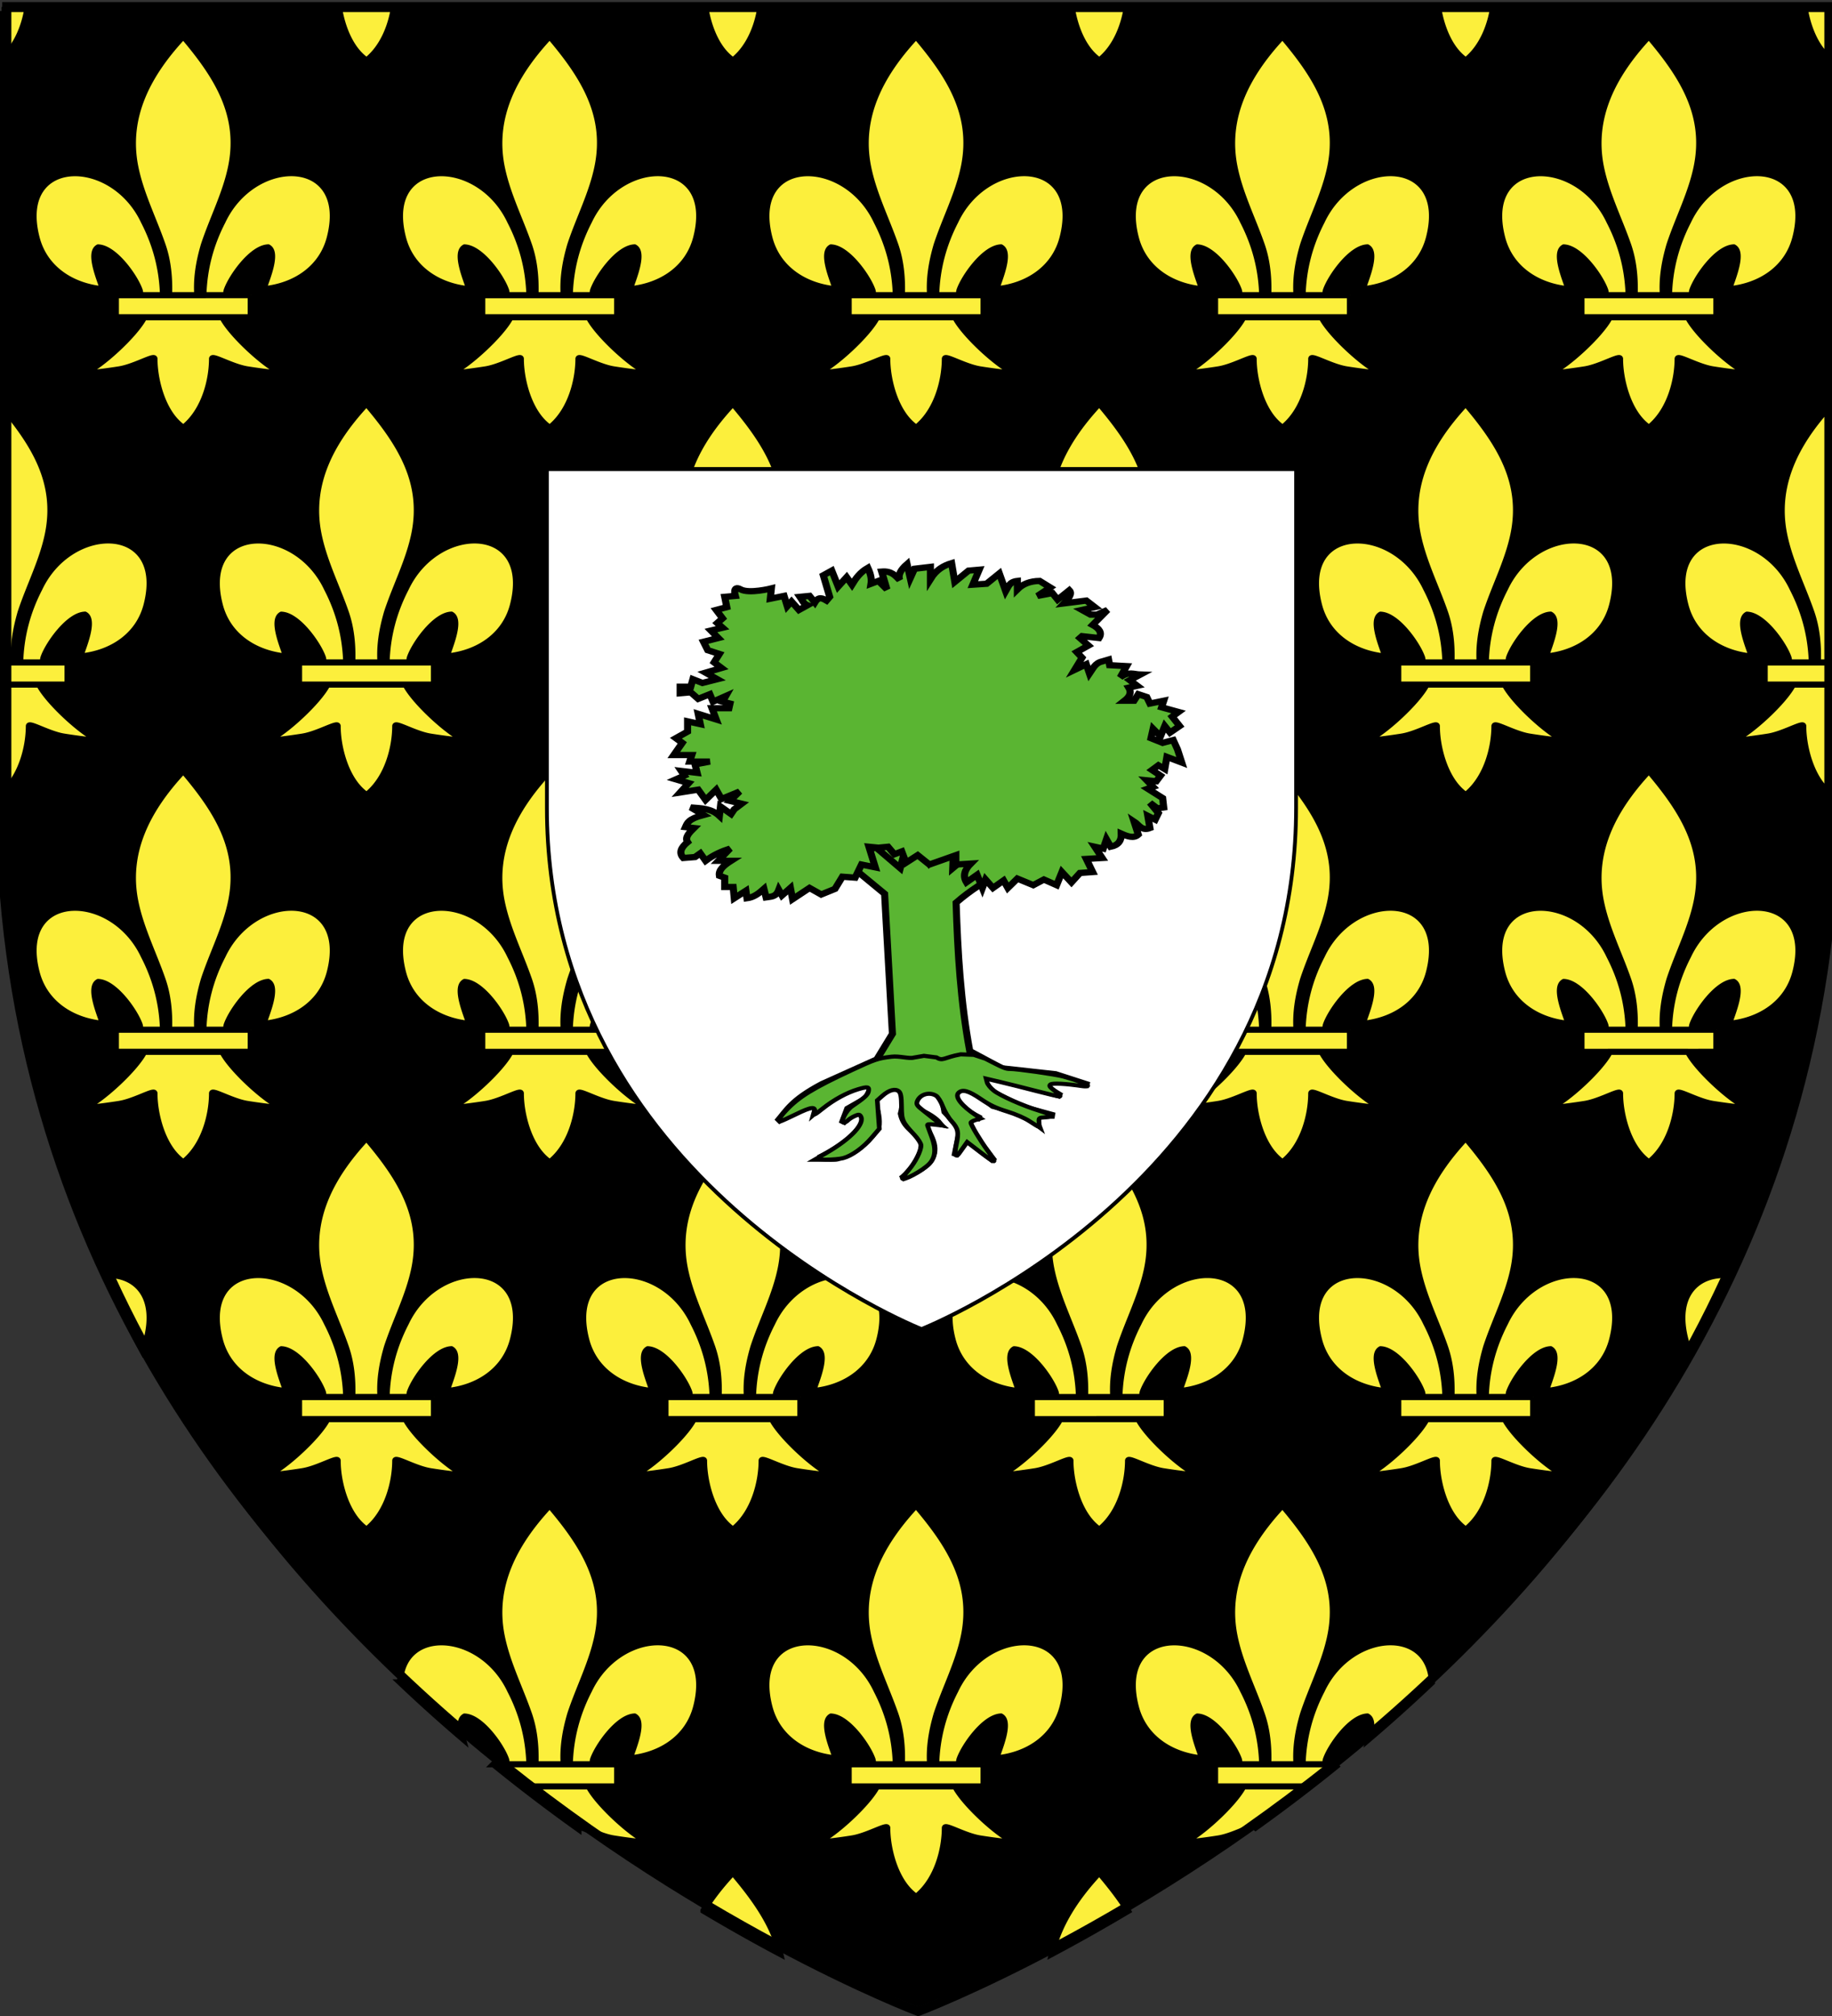
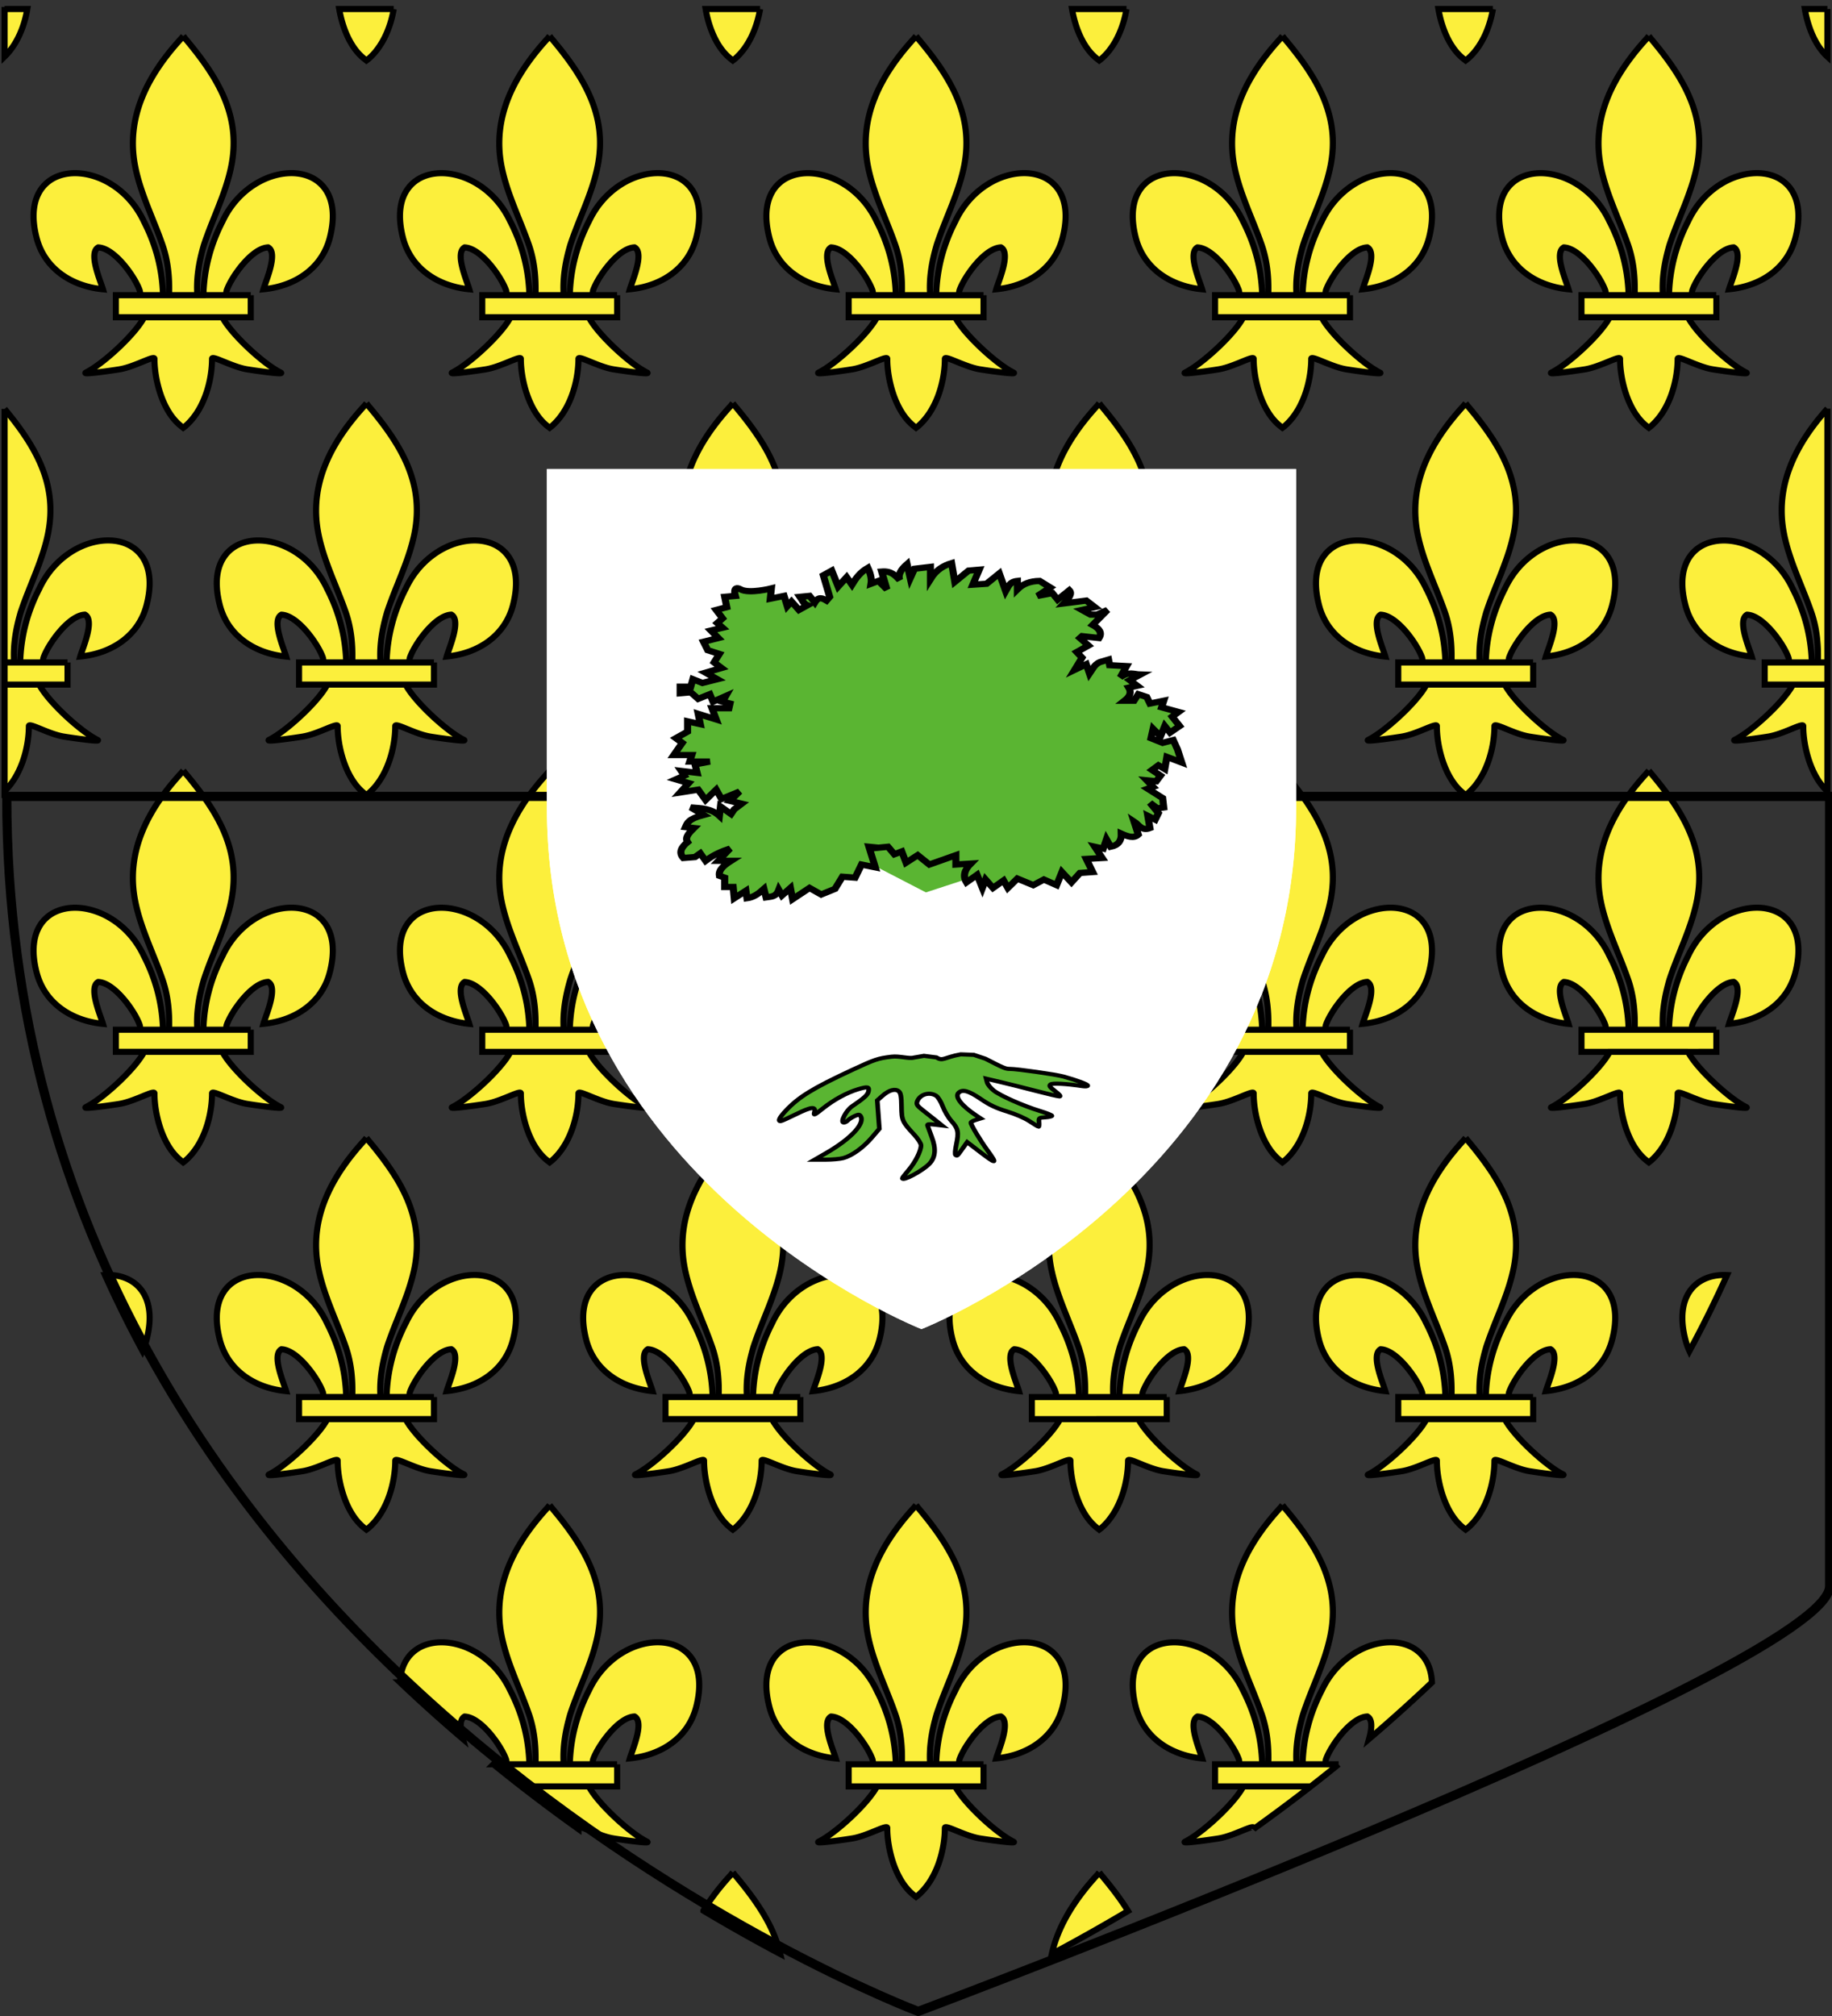
<svg xmlns="http://www.w3.org/2000/svg" width="600" height="660" style="display:inline" version="1.0">
  <rect width="100%" height="100%" fill="#333333" stroke="none" />
  <defs>
    <linearGradient id="a">
      <stop offset="0" style="stop-color:#fff;stop-opacity:.314" />
      <stop offset=".19" style="stop-color:#fff;stop-opacity:.251" />
      <stop offset=".6" style="stop-color:#6b6b6b;stop-opacity:.125" />
      <stop offset="1" style="stop-color:#000;stop-opacity:.125" />
    </linearGradient>
    <linearGradient id="b">
      <stop offset="0" style="stop-color:#fd0000;stop-opacity:1" />
      <stop offset=".5" style="stop-color:#e77275;stop-opacity:.659" />
      <stop offset="1" style="stop-color:black;stop-opacity:.323" />
    </linearGradient>
  </defs>
  <g style="display:inline;fill:#000">
-     <path d="M300 645.286s298.5-110.061 298.5-389.772V2.163H1.5v253.351C1.5 535.224 300 645.286 300 645.286z" style="fill:#000;fill-opacity:1;fill-rule:evenodd;stroke:none;stroke-width:1px;stroke-linecap:butt;stroke-linejoin:miter;stroke-opacity:1" transform="matrix(1.012 0 0 1.016 -2.875 1.405)" />
-   </g>
+     </g>
  <g style="display:inline">
    <path d="M1.5.84v.677h7.447C8.01 7.008 5.713 12.979 1.5 17.072V.84m247.447.677h-17.85c1.008 5.892 3.577 12.707 8.309 16.344l.603.477.63-.477c4.766-4.087 7.313-10.489 8.308-16.344m-119.999 0h-17.853c1.005 5.892 3.576 12.707 8.314 16.344l.603.477.621-.477c4.766-4.087 7.318-10.489 8.315-16.344m446.463 53.626c-8.065 0-17.642 5.373-22.518 15.719-3.92 7.583-6.05 15.57-6.283 24.156h7.357c.146-.553.132-1.154.321-1.692 1.593-4.428 8.208-13.725 13.536-13.923 3.33 1.809-.792 11.061-1.548 13.68 10.395-.999 19.151-6.84 21.726-16.776 3.711-14.302-3.475-21.165-12.591-21.164m-70.825.011c-9.115 0-16.301 6.865-12.595 21.171 2.583 9.927 11.331 15.768 21.726 16.767-.747-2.61-4.878-11.871-1.548-13.68 5.328.207 11.943 9.495 13.536 13.932.194.525.185 1.125.32 1.674h7.367c-.246-8.579-2.366-16.57-6.293-24.138-4.874-10.351-14.45-15.726-22.513-15.726m35.429-44.817-.63.774c-10.935 11.907-18.278 25.659-15.12 41.805 1.746 8.901 5.985 17.145 8.974 25.722 1.832 5.294 2.323 10.813 2.134 16.38h9.249c-.388-5.599.577-11.033 2.144-16.38 2.845-8.631 7.174-16.821 8.965-25.722 3.356-16.659-4.519-29.223-15.066-41.751l-.65-.828m12.83 91.899h-25.643c-2.876 5.527-13.429 15.249-19.074 18.054-.341.17-.155.241.381.241 1.812 0 7.62-.806 10.6-1.285 4.312-.698 9.729-3.679 11.133-3.679.243 0 .365.089.342.295-.009 6.408 2.439 17.091 8.82 22.005l.611.468.621-.468c6.381-5.472 8.784-15.093 8.82-22.005-.022-.206.102-.295.345-.295 1.407 0 6.818 2.981 11.13 3.679 2.979.479 8.788 1.285 10.6 1.285.536 0 .722-.071.381-.241-5.646-2.805-16.199-12.527-19.067-18.054m9.274-7.218h-44.17v7.218H562.121v-7.218m-106.71-39.875c-8.064 0-17.639 5.373-22.514 15.719-3.93 7.583-6.051 15.57-6.284 24.156h7.354c.141-.553.128-1.154.325-1.692 1.593-4.428 8.208-13.725 13.536-13.923 3.33 1.809-.801 11.061-1.548 13.68 10.395-.999 19.143-6.84 21.726-16.776 3.706-14.302-3.481-21.165-12.595-21.164m-70.826.011c-9.116 0-16.302 6.865-12.591 21.171 2.574 9.927 11.331 15.768 21.726 16.767-.756-2.61-4.878-11.871-1.548-13.68 5.328.207 11.943 9.495 13.536 13.932.188.525.176 1.125.317 1.674h7.361c-.237-8.579-2.366-16.57-6.284-24.138-4.874-10.351-14.452-15.726-22.517-15.726m35.433-44.817-.63.774c-10.943 11.907-18.288 25.659-15.12 41.805 1.746 8.901 5.985 17.145 8.965 25.722 1.841 5.294 2.332 10.813 2.134 16.38h9.258c-.397-5.599.568-11.033 2.144-16.38 2.845-8.631 7.174-16.821 8.965-25.722 3.356-16.659-4.519-29.223-15.066-41.751l-.65-.828m12.822 91.899h-25.635c-2.876 5.527-13.429 15.249-19.074 18.054-.341.17-.155.241.381.241 1.812 0 7.62-.806 10.6-1.285 4.312-.698 9.722-3.679 11.13-3.679.243 0 .367.089.345.295-.009 6.408 2.439 17.091 8.82 22.005l.603.468.63-.468c6.382-5.472 8.784-15.093 8.812-22.005-.022-.206.102-.295.345-.295 1.409 0 6.827 2.981 11.139 3.679 2.973.479 8.785 1.285 10.599 1.285.536 0 .723-.071.382-.241-5.648-2.805-16.201-12.527-19.077-18.054m9.282-7.218H397.951v7.218h44.172v-7.218M335.409 55.143c-8.064 0-17.638 5.373-22.509 15.719-3.93 7.583-6.06 15.57-6.294 24.156h7.363c.141-.553.127-1.154.316-1.692 1.593-4.428 8.208-13.725 13.536-13.923 3.339 1.809-.792 11.061-1.539 13.68 10.395-.999 19.143-6.84 21.717-16.776 3.711-14.302-3.475-21.165-12.59-21.164m-70.822.011c-9.115 0-16.3 6.865-12.59 21.171 2.574 9.927 11.322 15.768 21.726 16.767-.756-2.61-4.878-11.871-1.548-13.68 5.328.207 11.943 9.495 13.536 13.932.188.525.176 1.125.317 1.674h7.362c-.236-8.579-2.366-16.57-6.292-24.138-4.872-10.351-14.447-15.726-22.511-15.726m35.433-44.817-.639.774c-10.935 11.907-18.279 25.659-15.111 41.805 1.746 8.901 5.976 17.145 8.964 25.722 1.841 5.294 2.332 10.813 2.134 16.38h9.249c-.388-5.599.577-11.033 2.144-16.38 2.845-8.631 7.173-16.821 8.974-25.722 3.348-16.659-4.519-29.223-15.075-41.751l-.64-.828m12.823 91.899h-25.634c-2.876 5.527-13.429 15.249-19.083 18.054-.339.17-.151.241.386.241 1.814 0 7.622-.806 10.594-1.285 4.312-.698 9.729-3.679 11.139-3.679.244 0 .368.089.345.295-.018 6.408 2.43 17.091 8.82 22.005l.604.468.62-.468c6.381-5.472 8.793-15.093 8.82-22.005-.022-.206.102-.295.345-.295 1.409 0 6.827 2.981 11.139 3.679 2.973.479 8.779 1.285 10.595 1.285.537 0 .725-.071.386-.241-5.656-2.805-16.2-12.527-19.076-18.054m9.282-7.218H277.945v7.218h44.181v-7.218M215.411 55.143c-8.065 0-17.642 5.373-22.517 15.719-3.92 7.583-6.05 15.57-6.284 24.156h7.357c.146-.553.132-1.154.322-1.692 1.593-4.428 8.208-13.725 13.536-13.923 3.33 1.809-.792 11.061-1.548 13.68 10.395-.999 19.152-6.84 21.726-16.776 3.71-14.302-3.476-21.165-12.592-21.164m-70.826.011c-9.115 0-16.3 6.865-12.594 21.171 2.583 9.927 11.331 15.768 21.726 16.767-.747-2.61-4.878-11.871-1.548-13.68 5.328.207 11.943 9.495 13.536 13.932.195.525.184 1.125.321 1.674h7.358c-.237-8.579-2.357-16.57-6.284-24.138-4.875-10.351-14.45-15.726-22.515-15.726m35.43-44.817-.63.774c-10.935 11.907-18.279 25.659-15.12 41.805 1.746 8.901 5.985 17.145 8.973 25.722 1.833 5.294 2.324 10.813 2.134 16.38h9.25c-.389-5.599.577-11.033 2.144-16.38 2.844-8.631 7.173-16.821 8.964-25.722 3.357-16.659-4.518-29.223-15.066-41.751l-.649-.828m12.83 91.899h-25.643c-2.876 5.527-13.429 15.249-19.075 18.054-.341.17-.155.241.381.241 1.811 0 7.62-.806 10.599-1.285 4.312-.698 9.729-3.679 11.133-3.679.243 0 .366.089.342.295-.009 6.408 2.439 17.091 8.82 22.005l.612.468.621-.468c6.381-5.472 8.784-15.093 8.82-22.005-.022-.206.101-.295.345-.295 1.407 0 6.818 2.981 11.13 3.679 2.979.479 8.788 1.285 10.599 1.285.536 0 .722-.071.381-.241-5.644-2.805-16.197-12.527-19.065-18.054m9.274-7.218h-44.172v7.218H202.119v-7.218M95.411 55.143c-8.064 0-17.639 5.373-22.514 15.719-3.929 7.583-6.05 15.57-6.284 24.156h7.354c.141-.553.128-1.154.325-1.692 1.593-4.428 8.208-13.725 13.536-13.923 3.33 1.809-.801 11.061-1.548 13.68 10.395-.999 19.143-6.84 21.726-16.776 3.705-14.302-3.48-21.165-12.595-21.164m-70.826.011c-9.116 0-16.302 6.865-12.591 21.171 2.574 9.927 11.331 15.768 21.726 16.767-.756-2.61-4.878-11.871-1.548-13.68 5.328.207 11.943 9.495 13.536 13.932.188.525.176 1.125.317 1.674h7.362c-.237-8.579-2.366-16.57-6.284-24.138-4.875-10.351-14.452-15.726-22.518-15.726m35.433-44.817-.63.774C48.444 23.018 41.1 36.77 44.268 52.916c1.746 8.901 5.985 17.145 8.964 25.722 1.841 5.294 2.333 10.813 2.134 16.38h9.258c-.397-5.599.568-11.033 2.144-16.38 2.844-8.631 7.173-16.821 8.964-25.722 3.357-16.659-4.518-29.223-15.066-41.751l-.648-.828m12.821 91.899H47.206c-2.876 5.527-13.429 15.249-19.075 18.054-.341.17-.155.241.381.241 1.811 0 7.62-.806 10.599-1.285 4.312-.698 9.723-3.679 11.13-3.679.244 0 .367.089.345.295-.009 6.408 2.439 17.091 8.82 22.005l.603.468.63-.468c6.381-5.472 8.784-15.093 8.811-22.005-.023-.206.102-.295.345-.295 1.409 0 6.827 2.981 11.139 3.679 2.972.479 8.784 1.285 10.598 1.285.537 0 .723-.071.382-.241-5.645-2.805-16.198-12.527-19.075-18.054m9.283-7.218H37.95v7.218H82.122v-7.218m-46.708 80.123c-8.066 0-17.644 5.375-22.52 15.728-3.919 7.57-6.048 15.556-6.284 24.146h7.358c.146-.548.132-1.155.321-1.692 1.593-4.428 8.208-13.716 13.536-13.923 3.33 1.809-.792 11.061-1.548 13.68 10.395-.999 19.152-6.84 21.726-16.776 3.71-14.3-3.475-21.163-12.589-21.163M1.5 132.172v82.843h3.122c-.389-5.598.577-11.024 2.144-16.38 2.844-8.631 7.173-16.812 8.964-25.722 3.267-16.216-4.107-28.55-14.23-40.741m11.345 90.07H1.5v34.833c5.735-5.571 7.922-14.625 7.956-21.207-.022-.208.102-.298.347-.298 1.412 0 6.818 2.983 11.128 3.673 2.987.48 8.817 1.289 10.613 1.289.526 0 .706-.069.367-.236-5.645-2.805-16.198-12.536-19.066-18.054m9.274-7.227H1.5v7.227h20.619v-7.227m542.464-39.861c-9.114 0-16.299 6.863-12.589 21.167 2.574 9.936 11.331 15.777 21.726 16.776-.756-2.619-4.878-11.871-1.548-13.68 5.328.198 11.943 9.495 13.536 13.923.188.532.176 1.126.316 1.674h7.362c-.237-8.579-2.366-16.57-6.284-24.138-4.875-10.347-14.453-15.722-22.519-15.722m33.914-43.055c-10.447 11.671-17.311 25.119-14.229 40.814 1.746 8.901 5.985 17.145 8.965 25.722 1.841 5.293 2.332 10.822 2.134 16.38h3.131v-82.916m-.001 90.143h-11.292c-2.876 5.519-13.429 15.249-19.074 18.054-.338.167-.158.236.367.236 1.795 0 7.626-.809 10.613-1.289 4.309-.69 9.715-3.673 11.127-3.673.246 0 .37.09.348.298-.009 6.085 2.205 16.054 7.911 21.234v-34.86m0-7.227h-20.546v7.227h20.547v-7.227m-83.086-39.874c-8.064 0-17.641 5.375-22.512 15.728-3.928 7.57-6.058 15.556-6.293 24.146h7.363c.14-.548.126-1.155.315-1.692 1.593-4.428 8.208-13.716 13.536-13.923 3.339 1.809-.792 11.061-1.539 13.68 10.395-.999 19.143-6.84 21.717-16.776 3.711-14.3-3.474-21.163-12.587-21.163m-70.827.013c-9.113 0-16.298 6.863-12.588 21.167 2.574 9.936 11.322 15.777 21.726 16.776-.756-2.619-4.878-11.871-1.548-13.68 5.328.198 11.943 9.495 13.536 13.923.188.532.176 1.126.317 1.674h7.361c-.237-8.579-2.366-16.57-6.293-24.138-4.87-10.347-14.447-15.722-22.511-15.722m35.435-44.82-.639.783c-10.935 11.898-18.279 25.659-15.111 41.796 1.746 8.901 5.977 17.145 8.965 25.722 1.841 5.293 2.332 10.822 2.134 16.38h9.249c-.388-5.598.577-11.024 2.144-16.38 2.845-8.631 7.173-16.812 8.974-25.722 3.348-16.659-4.519-29.223-15.075-41.742l-.641-.837m12.823 91.908h-25.635c-2.876 5.519-13.429 15.249-19.083 18.054-.336.167-.154.236.372.236 1.799 0 7.628-.809 10.608-1.289 4.309-.69 9.722-3.673 11.136-3.673.245 0 .37.09.348.298-.018 6.399 2.43 17.091 8.82 21.996l.603.477.621-.477c6.381-5.472 8.793-15.093 8.82-21.996-.022-.208.103-.298.348-.298 1.414 0 6.827 2.983 11.136 3.673 2.98.48 8.81 1.289 10.608 1.289.527 0 .708-.069.372-.236-5.654-2.805-16.198-12.536-19.074-18.054m9.282-7.227h-44.179v7.227h44.181v-7.227m-106.713-39.874c-8.066 0-17.644 5.375-22.521 15.728-3.918 7.57-6.048 15.556-6.283 24.146h7.357c.146-.548.132-1.155.321-1.692 1.593-4.428 8.208-13.716 13.536-13.923 3.33 1.809-.792 11.061-1.548 13.68 10.395-.999 19.151-6.84 21.726-16.776 3.711-14.3-3.474-21.163-12.588-21.163m-70.831.013c-9.113 0-16.297 6.863-12.592 21.167 2.583 9.936 11.331 15.777 21.726 16.776-.747-2.619-4.878-11.871-1.548-13.68 5.328.198 11.943 9.495 13.536 13.923.194.532.185 1.126.32 1.674h7.358c-.237-8.579-2.357-16.57-6.284-24.138-4.875-10.347-14.451-15.722-22.516-15.722m35.432-44.82-.63.783c-10.935 11.898-18.278 25.659-15.12 41.796 1.746 8.901 5.985 17.145 8.974 25.722 1.832 5.293 2.323 10.822 2.134 16.38h9.249c-.388-5.598.577-11.024 2.144-16.38 2.845-8.631 7.174-16.812 8.965-25.722 3.356-16.659-4.519-29.223-15.066-41.742l-.65-.837m12.831 91.908h-25.644c-2.876 5.519-13.429 15.249-19.074 18.054-.338.167-.158.236.367.236 1.795 0 7.626-.809 10.613-1.289 4.309-.69 9.722-3.673 11.13-3.673.245 0 .369.09.345.298-.009 6.399 2.439 17.091 8.82 21.996l.611.477.621-.477c6.381-5.472 8.784-15.093 8.82-21.996-.022-.208.103-.298.348-.298 1.411 0 6.818 2.983 11.127 3.673 2.987.48 8.817 1.289 10.613 1.289.525 0 .705-.069.367-.236-5.644-2.805-16.197-12.536-19.064-18.054m9.273-7.227h-44.17v7.227h44.172v-7.227m-106.707-39.874c-8.065 0-17.641 5.375-22.517 15.728-3.928 7.57-6.048 15.556-6.284 24.146h7.354c.14-.548.127-1.155.324-1.692 1.593-4.428 8.208-13.716 13.536-13.923 3.33 1.809-.801 11.061-1.548 13.68 10.395-.999 19.143-6.84 21.726-16.776 3.706-14.3-3.478-21.163-12.591-21.163m-70.831.013c-9.115 0-16.299 6.863-12.589 21.167 2.574 9.936 11.331 15.777 21.726 16.776-.756-2.619-4.878-11.871-1.548-13.68 5.328.198 11.943 9.495 13.536 13.923.188.532.176 1.126.317 1.674h7.362c-.237-8.579-2.366-16.57-6.284-24.138-4.876-10.347-14.454-15.722-22.52-15.722m35.435-44.82-.63.783c-10.944 11.898-18.288 25.659-15.12 41.796 1.746 8.901 5.985 17.145 8.964 25.722 1.841 5.293 2.333 10.822 2.134 16.38h9.258c-.397-5.598.568-11.024 2.144-16.38 2.844-8.631 7.173-16.812 8.964-25.722 3.357-16.659-4.518-29.223-15.066-41.742l-.648-.837m12.822 91.908h-25.635c-2.876 5.519-13.428 15.249-19.074 18.054-.338.167-.158.236.367.236 1.795 0 7.626-.809 10.613-1.289 4.309-.69 9.716-3.673 11.128-3.673.245 0 .37.09.347.298-.009 6.399 2.439 17.091 8.82 21.996l.603.477.63-.477c6.381-5.472 8.784-15.093 8.811-21.996-.023-.208.102-.298.348-.298 1.414 0 6.827 2.983 11.136 3.673 2.979.48 8.814 1.289 10.612 1.289.526 0 .707-.069.368-.236-5.645-2.805-16.198-12.536-19.074-18.054m9.282-7.227H217.951v7.227h44.172v-7.227m-106.711-39.874c-8.065 0-17.64 5.375-22.512 15.728-3.928 7.57-6.057 15.556-6.293 24.146h7.364c.14-.548.126-1.155.315-1.692 1.593-4.428 8.208-13.716 13.536-13.923 3.339 1.809-.792 11.061-1.539 13.68 10.395-.999 19.143-6.84 21.717-16.776 3.71-14.3-3.475-21.163-12.588-21.163m-70.827.013c-9.113 0-16.298 6.863-12.588 21.167 2.574 9.936 11.322 15.777 21.726 16.776-.756-2.619-4.878-11.871-1.548-13.68 5.328.198 11.943 9.495 13.536 13.923.188.532.176 1.126.312 1.674h7.367c-.237-8.579-2.366-16.57-6.292-24.138-4.873-10.347-14.448-15.722-22.513-15.722m35.436-44.82-.639.783c-10.935 11.898-18.279 25.659-15.111 41.796 1.746 8.901 5.976 17.145 8.964 25.722 1.841 5.293 2.333 10.822 2.134 16.38h9.25c-.389-5.598.577-11.024 2.144-16.38 2.844-8.631 7.173-16.812 8.973-25.722 3.348-16.659-4.518-29.223-15.075-41.742l-.64-.837m12.822 91.908h-25.634c-2.876 5.519-13.429 15.249-19.083 18.054-.336.167-.155.236.372.236 1.799 0 7.628-.809 10.608-1.289 4.309-.69 9.722-3.673 11.136-3.673.246 0 .371.09.348.298-.018 6.399 2.43 17.091 8.82 21.996l.603.477.621-.477c6.381-5.472 8.793-15.093 8.82-21.996-.023-.208.102-.298.348-.298 1.414 0 6.827 2.983 11.136 3.673 2.98.48 8.809 1.289 10.608 1.289.527 0 .708-.069.372-.236-5.655-2.805-16.199-12.536-19.075-18.054m9.282-7.227H97.944v7.227h44.181v-7.227m433.289 80.128c-8.066 0-17.644 5.375-22.521 15.723-3.918 7.57-6.048 15.564-6.283 24.146h7.359c.144-.552.131-1.155.319-1.683 1.593-4.437 8.208-13.726 13.536-13.933 3.33 1.818-.792 11.07-1.548 13.689 10.395-1.008 19.151-6.84 21.726-16.775 3.711-14.305-3.474-21.168-12.588-21.167m-70.831.013c-9.113 0-16.297 6.863-12.592 21.163 2.583 9.937 11.331 15.777 21.726 16.776-.747-2.619-4.878-11.87-1.548-13.68 5.328.198 11.943 9.495 13.536 13.923.194.531.185 1.13.319 1.674h7.368c-.246-8.578-2.366-16.561-6.293-24.129-4.875-10.352-14.451-15.727-22.516-15.727m35.432-44.816-.63.774c-10.935 11.898-18.278 25.659-15.12 41.796 1.746 8.901 5.985 17.154 8.974 25.73 1.832 5.293 2.323 10.813 2.134 16.371h9.249c-.388-5.598.577-11.023 2.144-16.371 2.845-8.631 7.174-16.821 8.965-25.73 3.356-16.659-4.519-29.214-15.066-41.742l-.65-.828m12.83 91.899h-25.643c-2.876 5.526-13.429 15.249-19.074 18.054-.34.168-.156.237.375.237 1.805 0 7.623-.802 10.605-1.281 4.312-.698 9.729-3.679 11.133-3.679.243 0 .365.089.342.295-.009 6.407 2.439 17.091 8.82 21.996l.611.477.621-.477c6.381-5.473 8.784-15.094 8.82-21.996-.022-.206.102-.295.345-.295 1.407 0 6.818 2.98 11.13 3.679 2.982.479 8.8 1.281 10.605 1.281.531 0 .715-.069.375-.237-5.644-2.805-16.197-12.527-19.065-18.054m9.274-7.227h-44.17v7.228H562.121v-7.228m-106.708-39.869c-8.064 0-17.64 5.375-22.516 15.723-3.929 7.57-6.049 15.564-6.284 24.146h7.355c.139-.552.127-1.155.323-1.683 1.593-4.437 8.208-13.726 13.536-13.933 3.33 1.818-.801 11.07-1.548 13.689 10.395-1.008 19.143-6.84 21.726-16.775 3.706-14.305-3.479-21.168-12.592-21.167m-70.83.013c-9.114 0-16.299 6.863-12.589 21.163 2.574 9.937 11.331 15.777 21.726 16.776-.756-2.619-4.878-11.87-1.548-13.68 5.328.198 11.943 9.495 13.536 13.923.187.531.176 1.13.316 1.674h7.362c-.237-8.578-2.366-16.561-6.284-24.129-4.875-10.352-14.453-15.727-22.519-15.727m35.435-44.816-.63.774c-10.943 11.898-18.288 25.659-15.12 41.796 1.746 8.901 5.985 17.154 8.965 25.73 1.841 5.293 2.332 10.813 2.134 16.371h9.258c-.397-5.598.568-11.023 2.144-16.371 2.845-8.631 7.174-16.821 8.965-25.73 3.356-16.659-4.519-29.214-15.066-41.742l-.65-.828m12.822 91.899h-25.635c-2.876 5.526-13.429 15.249-19.074 18.054-.34.168-.156.237.375.237 1.805 0 7.623-.802 10.605-1.281 4.312-.698 9.722-3.679 11.13-3.679.243 0 .367.089.345.295-.009 6.407 2.439 17.091 8.82 21.996l.603.477.63-.477c6.382-5.473 8.784-15.094 8.812-21.996-.022-.206.102-.295.345-.295 1.409 0 6.827 2.98 11.139 3.679 2.976.479 8.797 1.281 10.604 1.281.532 0 .716-.069.376-.237-5.646-2.805-16.199-12.527-19.075-18.054m9.282-7.227H397.952v7.228h44.172v-7.228m-106.712-39.869c-8.064 0-17.641 5.375-22.512 15.723-3.928 7.57-6.058 15.564-6.293 24.146h7.364c.139-.552.126-1.155.314-1.683 1.593-4.437 8.208-13.726 13.536-13.933 3.339 1.818-.792 11.07-1.539 13.689 10.395-1.008 19.143-6.84 21.717-16.775 3.711-14.305-3.474-21.168-12.587-21.167m-70.827.013c-9.113 0-16.298 6.863-12.588 21.163 2.574 9.937 11.322 15.777 21.726 16.776-.756-2.619-4.878-11.87-1.548-13.68 5.328.198 11.943 9.495 13.536 13.923.187.531.176 1.13.316 1.674h7.363c-.236-8.578-2.366-16.561-6.292-24.129-4.873-10.352-14.448-15.727-22.513-15.727m35.435-44.816-.639.774c-10.935 11.898-18.279 25.659-15.111 41.796 1.746 8.901 5.976 17.154 8.964 25.73 1.841 5.293 2.332 10.813 2.134 16.371h9.249c-.388-5.598.577-11.023 2.144-16.371 2.845-8.631 7.173-16.821 8.974-25.73 3.348-16.659-4.519-29.214-15.075-41.742l-.64-.828m12.823 91.899h-25.634c-2.876 5.526-13.429 15.249-19.083 18.054-.338.168-.153.237.38.237 1.809 0 7.625-.802 10.6-1.281 4.312-.698 9.729-3.679 11.139-3.679.244 0 .368.089.345.295-.018 6.407 2.43 17.091 8.82 21.996l.604.477.62-.477c6.381-5.473 8.793-15.094 8.82-21.996-.022-.206.102-.295.345-.295 1.409 0 6.827 2.98 11.139 3.679 2.976.479 8.792 1.281 10.601 1.281.533 0 .718-.069.38-.237-5.656-2.805-16.2-12.527-19.076-18.054m9.282-7.227h-44.18v7.228h44.181v-7.228m-106.712-39.869c-8.066 0-17.644 5.375-22.52 15.723-3.919 7.57-6.048 15.564-6.284 24.146h7.36c.144-.552.131-1.155.319-1.683 1.593-4.437 8.208-13.726 13.536-13.933 3.33 1.818-.792 11.07-1.548 13.689 10.395-1.008 19.152-6.84 21.726-16.775 3.71-14.305-3.475-21.168-12.589-21.167m-70.831.013c-9.113 0-16.297 6.863-12.592 21.163 2.583 9.937 11.331 15.777 21.726 16.776-.747-2.619-4.878-11.87-1.548-13.68 5.328.198 11.943 9.495 13.536 13.923.194.531.184 1.13.32 1.674h7.359c-.237-8.578-2.357-16.561-6.284-24.129-4.876-10.352-14.452-15.727-22.517-15.727m35.432-44.816-.63.774c-10.935 11.898-18.279 25.659-15.12 41.796 1.746 8.901 5.985 17.154 8.973 25.73 1.833 5.293 2.324 10.813 2.134 16.371h9.25c-.389-5.598.577-11.023 2.144-16.371 2.844-8.631 7.173-16.821 8.964-25.73 3.357-16.659-4.518-29.214-15.066-41.742l-.649-.828m12.83 91.899h-25.643c-2.876 5.526-13.429 15.249-19.075 18.054-.34.168-.156.237.375.237 1.805 0 7.623-.802 10.605-1.281 4.312-.698 9.729-3.679 11.133-3.679.243 0 .366.089.342.295-.009 6.407 2.439 17.091 8.82 21.996l.612.477.621-.477c6.381-5.473 8.784-15.094 8.82-21.996-.022-.206.101-.295.345-.295 1.407 0 6.818 2.98 11.13 3.679 2.982.479 8.8 1.281 10.604 1.281.532 0 .715-.069.375-.237-5.643-2.805-16.196-12.527-19.064-18.054m9.274-7.227h-44.172v7.228H202.119v-7.228M95.414 295.143c-8.065 0-17.641 5.375-22.517 15.723-3.928 7.57-6.048 15.564-6.284 24.146h7.355c.139-.552.127-1.155.323-1.683 1.593-4.437 8.208-13.726 13.536-13.933 3.33 1.818-.801 11.07-1.548 13.689 10.395-1.008 19.143-6.84 21.726-16.775 3.706-14.305-3.478-21.168-12.591-21.167m-70.831.013c-9.115 0-16.299 6.863-12.589 21.163 2.574 9.937 11.331 15.777 21.726 16.776-.756-2.619-4.878-11.87-1.548-13.68 5.328.198 11.943 9.495 13.536 13.923.187.531.176 1.13.316 1.674h7.363c-.237-8.578-2.366-16.561-6.284-24.129-4.876-10.352-14.454-15.727-22.52-15.727m35.435-44.816-.63.774c-10.944 11.898-18.288 25.659-15.12 41.796 1.746 8.901 5.985 17.154 8.964 25.73 1.841 5.293 2.333 10.813 2.134 16.371h9.258c-.397-5.598.568-11.023 2.144-16.371 2.844-8.631 7.173-16.821 8.964-25.73 3.357-16.659-4.518-29.214-15.066-41.742l-.648-.828m12.821 91.899H47.206c-2.876 5.526-13.429 15.249-19.075 18.054-.34.168-.156.237.375.237 1.804 0 7.622-.802 10.604-1.281 4.312-.698 9.723-3.679 11.13-3.679.244 0 .367.089.345.295-.009 6.407 2.439 17.091 8.82 21.996l.604.477.63-.477c6.381-5.473 8.784-15.094 8.811-21.996-.023-.206.102-.295.345-.295 1.409 0 6.827 2.98 11.139 3.679 2.975.479 8.796 1.281 10.604 1.281.533 0 .716-.069.376-.237-5.645-2.805-16.198-12.527-19.075-18.054m9.283-7.227H37.951v7.228h44.171v-7.228m-46.711 80.131c-.343 0-.688.011-1.036.03a379.555 379.555 0 0 0 12.313 24.816 21.547 21.547 0 0 0 1.315-3.683c3.71-14.301-3.476-21.163-12.592-21.163m529.174.01c-9.116 0-16.301 6.865-12.591 21.172a21.41 21.41 0 0 0 1.313 3.673 381.773 381.773 0 0 0 12.312-24.814c-.349-.02-.692-.031-1.034-.031m-49.176-.01c-8.064 0-17.638 5.373-22.509 15.72-3.93 7.582-6.06 15.569-6.294 24.155h7.363c.141-.553.127-1.154.316-1.691 1.593-4.429 8.208-13.726 13.536-13.923 3.339 1.809-.792 11.061-1.539 13.68 10.395-.999 19.143-6.84 21.717-16.776 3.711-14.303-3.475-21.165-12.59-21.165m-70.822.01c-9.114 0-16.3 6.865-12.59 21.172 2.574 9.927 11.322 15.768 21.726 16.767-.756-2.61-4.878-11.871-1.548-13.68 5.328.207 11.943 9.495 13.536 13.932.188.525.176 1.124.317 1.674h7.361c-.237-8.578-2.366-16.57-6.293-24.138-4.87-10.351-14.445-15.727-22.509-15.727m35.433-44.816-.639.774c-10.935 11.906-18.279 25.658-15.111 41.805 1.746 8.9 5.977 17.145 8.965 25.722 1.841 5.294 2.332 10.813 2.134 16.38h9.249c-.388-5.598.577-11.032 2.144-16.38 2.845-8.631 7.173-16.821 8.974-25.722 3.348-16.659-4.519-29.223-15.075-41.751l-.641-.828m12.823 91.899h-25.635c-2.876 5.526-13.429 15.248-19.083 18.054-.339.171-.151.241.386.241 1.814 0 7.622-.807 10.595-1.285 4.312-.698 9.729-3.68 11.139-3.68.243 0 .367.09.345.296-.018 6.407 2.43 17.091 8.82 22.005l.603.468.621-.468c6.381-5.473 8.793-15.094 8.82-22.005-.022-.206.102-.296.345-.296 1.409 0 6.827 2.981 11.139 3.68 2.973.479 8.779 1.285 10.595 1.285.537 0 .725-.07.386-.241-5.656-2.806-16.2-12.527-19.076-18.054m9.282-7.218h-44.179v7.219h44.181v-7.219m-106.716-39.875c-8.065 0-17.642 5.373-22.518 15.72-3.92 7.582-6.05 15.569-6.283 24.155h7.357c.146-.553.132-1.154.321-1.691 1.593-4.429 8.208-13.726 13.536-13.923 3.33 1.809-.792 11.061-1.548 13.68 10.395-.999 19.151-6.84 21.726-16.776 3.711-14.303-3.475-21.165-12.591-21.165m-70.825.01c-9.115 0-16.301 6.865-12.595 21.172 2.583 9.927 11.331 15.768 21.726 16.767-.747-2.61-4.878-11.871-1.548-13.68 5.328.207 11.943 9.495 13.536 13.932.195.525.185 1.124.32 1.674h7.358c-.237-8.578-2.357-16.57-6.284-24.138-4.874-10.351-14.45-15.727-22.513-15.727m35.429-44.816-.63.774c-10.935 11.906-18.278 25.658-15.12 41.805 1.746 8.9 5.985 17.145 8.974 25.722 1.832 5.294 2.323 10.813 2.134 16.38h9.249c-.388-5.598.577-11.032 2.144-16.38 2.845-8.631 7.174-16.821 8.965-25.722 3.356-16.659-4.519-29.223-15.066-41.751l-.65-.828m12.83 91.899h-25.643c-2.876 5.526-13.429 15.248-19.074 18.054-.341.171-.155.241.381.241 1.812 0 7.62-.807 10.6-1.285 4.312-.698 9.729-3.68 11.133-3.68.243 0 .365.09.342.296-.009 6.407 2.439 17.091 8.82 22.005l.611.468.621-.468c6.381-5.473 8.784-15.094 8.82-22.005-.022-.206.102-.296.345-.296 1.407 0 6.818 2.981 11.13 3.68 2.979.479 8.788 1.285 10.6 1.285.536 0 .722-.07.381-.241-5.646-2.806-16.199-12.527-19.067-18.054m9.274-7.218h-44.17v7.219H382.121v-7.219m-106.71-39.875c-8.064 0-17.639 5.373-22.514 15.72-3.929 7.582-6.05 15.569-6.284 24.155h7.354c.141-.553.128-1.154.325-1.691 1.593-4.429 8.208-13.726 13.536-13.923 3.33 1.809-.801 11.061-1.548 13.68 10.395-.999 19.143-6.84 21.726-16.776 3.705-14.303-3.48-21.165-12.595-21.165m-70.826.01c-9.116 0-16.302 6.865-12.591 21.172 2.574 9.927 11.331 15.768 21.726 16.767-.756-2.61-4.878-11.871-1.548-13.68 5.328.207 11.943 9.495 13.536 13.932.188.525.176 1.124.317 1.674h7.362c-.237-8.578-2.366-16.57-6.284-24.138-4.875-10.351-14.452-15.727-22.518-15.727m35.433-44.816-.63.774c-10.944 11.906-18.288 25.658-15.12 41.805 1.746 8.9 5.985 17.145 8.964 25.722 1.841 5.294 2.333 10.813 2.134 16.38h9.258c-.397-5.598.568-11.032 2.144-16.38 2.844-8.631 7.173-16.821 8.964-25.722 3.357-16.659-4.518-29.223-15.066-41.751l-.648-.828m12.821 91.899h-25.634c-2.876 5.526-13.429 15.248-19.075 18.054-.341.171-.155.241.381.241 1.811 0 7.62-.807 10.599-1.285 4.312-.698 9.723-3.68 11.13-3.68.244 0 .367.09.345.296-.009 6.407 2.439 17.091 8.82 22.005l.603.468.63-.468c6.381-5.473 8.784-15.094 8.811-22.005-.023-.206.102-.296.345-.296 1.409 0 6.827 2.981 11.139 3.68 2.972.479 8.784 1.285 10.598 1.285.537 0 .723-.07.382-.241-5.644-2.806-16.197-12.527-19.074-18.054m9.283-7.218H217.95v7.219H262.122v-7.219m-106.713-39.875c-8.064 0-17.638 5.373-22.509 15.72-3.929 7.582-6.059 15.569-6.293 24.155h7.363c.141-.553.127-1.154.316-1.691 1.593-4.429 8.208-13.726 13.536-13.923 3.339 1.809-.792 11.061-1.539 13.68 10.395-.999 19.143-6.84 21.717-16.776 3.71-14.303-3.476-21.165-12.591-21.165m-70.822.01c-9.115 0-16.3 6.865-12.59 21.172 2.574 9.927 11.322 15.768 21.726 16.767-.756-2.61-4.878-11.871-1.548-13.68 5.328.207 11.943 9.495 13.536 13.932.188.525.176 1.124.312 1.674h7.367c-.237-8.578-2.366-16.57-6.292-24.138-4.872-10.351-14.447-15.727-22.511-15.727m35.434-44.816-.639.774c-10.935 11.906-18.279 25.658-15.111 41.805 1.746 8.9 5.976 17.145 8.964 25.722 1.841 5.294 2.333 10.813 2.134 16.38h9.25c-.389-5.598.577-11.032 2.144-16.38 2.844-8.631 7.173-16.821 8.973-25.722 3.348-16.659-4.518-29.223-15.075-41.751l-.64-.828m12.821 91.899h-25.634c-2.876 5.526-13.429 15.248-19.083 18.054-.339.171-.151.241.386.241 1.814 0 7.622-.807 10.594-1.285 4.312-.698 9.729-3.68 11.139-3.68.244 0 .368.09.345.296-.018 6.407 2.43 17.091 8.82 22.005l.603.468.621-.468c6.381-5.473 8.793-15.094 8.82-22.005-.022-.206.102-.296.345-.296 1.409 0 6.827 2.981 11.139 3.68 2.972.479 8.779 1.285 10.594 1.285.538 0 .725-.07.386-.241-5.654-2.806-16.199-12.527-19.075-18.054m9.283-7.218H97.944v7.219h44.182v-7.219m313.287 80.123c-8.064 0-17.64 5.375-22.516 15.728-3.929 7.57-6.049 15.556-6.284 24.146h7.354c.14-.548.128-1.155.324-1.691 1.593-4.429 8.208-13.717 13.536-13.923 1.822.989 1.41 4.21.54 7.352a518.605 518.605 0 0 0 20.613-18.497c-.379-8.838-6.372-13.115-13.567-13.115m-70.83.013c-9.114 0-16.299 6.862-12.589 21.168 2.574 9.936 11.331 15.776 21.726 16.775-.756-2.619-4.878-11.871-1.548-13.68 5.328.198 11.943 9.495 13.536 13.923.188.532.176 1.126.316 1.674h7.362c-.237-8.579-2.366-16.57-6.284-24.138-4.875-10.347-14.453-15.722-22.519-15.722m35.435-44.82-.63.783c-10.943 11.897-18.288 25.659-15.12 41.796 1.746 8.9 5.985 17.145 8.965 25.722 1.841 5.293 2.332 10.822 2.134 16.38h9.258c-.397-5.598.568-11.023 2.144-16.38 2.845-8.631 7.174-16.812 8.965-25.722 3.356-16.659-4.519-29.224-15.066-41.742l-.65-.837m9.283 91.908h-22.096c-2.876 5.519-13.429 15.249-19.074 18.054-.338.167-.158.236.367.236 1.795 0 7.626-.809 10.613-1.289 4.309-.69 9.715-3.673 11.127-3.673.246 0 .37.09.348.298l.001.287a567.912 567.912 0 0 0 18.714-13.913m9.114-7.227h-40.463v7.228h31.351a569.081 569.081 0 0 0 9.112-7.228m-103.003-39.874c-8.064 0-17.641 5.375-22.512 15.728-3.928 7.57-6.058 15.556-6.293 24.146h7.363c.14-.548.126-1.155.315-1.691 1.593-4.429 8.208-13.717 13.536-13.923 3.339 1.809-.792 11.061-1.539 13.68 10.395-.999 19.143-6.84 21.717-16.776 3.711-14.301-3.474-21.164-12.587-21.164m-70.827.013c-9.113 0-16.298 6.862-12.588 21.168 2.574 9.936 11.322 15.776 21.726 16.775-.756-2.619-4.878-11.871-1.548-13.68 5.328.198 11.943 9.495 13.536 13.923.188.532.176 1.126.317 1.674h7.362c-.236-8.579-2.366-16.57-6.292-24.138-4.873-10.347-14.448-15.722-22.513-15.722m35.435-44.82-.639.783c-10.935 11.897-18.279 25.659-15.111 41.796 1.746 8.9 5.976 17.145 8.964 25.722 1.841 5.293 2.332 10.822 2.134 16.38h9.249c-.388-5.598.577-11.023 2.144-16.38 2.845-8.631 7.173-16.812 8.974-25.722 3.348-16.659-4.519-29.224-15.075-41.742l-.64-.837m12.823 91.908h-25.634c-2.876 5.519-13.429 15.249-19.083 18.054-.336.167-.155.236.372.236 1.799 0 7.628-.809 10.608-1.289 4.309-.69 9.722-3.673 11.136-3.673.246 0 .371.09.348.298-.018 6.398 2.43 17.091 8.82 21.996l.604.477.62-.477c6.381-5.473 8.793-15.094 8.82-21.996-.022-.208.103-.298.348-.298 1.414 0 6.827 2.982 11.136 3.673 2.98.48 8.81 1.289 10.608 1.289.527 0 .708-.069.372-.236-5.655-2.805-16.199-12.535-19.075-18.054m9.282-7.227H277.945v7.228h44.181v-7.228m-106.712-39.874c-8.066 0-17.644 5.375-22.52 15.728-3.919 7.57-6.048 15.556-6.284 24.146h7.358c.146-.548.132-1.155.321-1.691 1.593-4.429 8.208-13.717 13.536-13.923 3.33 1.809-.792 11.061-1.548 13.68 10.395-.999 19.152-6.84 21.726-16.776 3.71-14.301-3.475-21.164-12.589-21.164m-70.831.013c-7.189 0-13.178 4.271-13.567 13.098a518.857 518.857 0 0 0 20.604 18.489c-.864-3.133-1.269-6.336.548-7.323 5.328.198 11.943 9.495 13.536 13.923.195.532.184 1.126.32 1.674h7.358c-.237-8.579-2.357-16.57-6.284-24.138-4.874-10.348-14.45-15.723-22.515-15.723m35.432-44.82-.63.783c-10.935 11.897-18.279 25.659-15.12 41.796 1.746 8.9 5.985 17.145 8.973 25.722 1.833 5.293 2.324 10.822 2.134 16.38h9.25c-.389-5.598.577-11.023 2.144-16.38 2.844-8.631 7.173-16.812 8.964-25.722 3.357-16.659-4.518-29.224-15.066-41.742l-.649-.837m12.83 91.908h-22.144a569.764 569.764 0 0 0 18.751 13.94l.003-.314c-.022-.208.102-.298.347-.298 1.412 0 6.818 2.982 11.128 3.673 2.987.48 8.817 1.289 10.613 1.289.526 0 .706-.069.367-.236-5.644-2.805-16.197-12.535-19.065-18.054m9.274-7.227h-40.531a556.087 556.087 0 0 0 9.114 7.228h31.418v-7.228m157.895 35.325-.63.774c-7.15 7.78-12.765 16.356-14.912 25.874a591.548 591.548 0 0 0 24.977-14.036c-2.502-4.013-5.515-7.899-8.786-11.784l-.649-.828m-119.997 0-.63.774c-3.425 3.724-6.498 7.63-9.006 11.734A589.87 589.87 0 0 0 255.555 637c-2.204-9.39-7.972-17.617-14.889-25.833l-.648-.827M368.947 1.517h-17.853c1.008 5.892 3.576 12.707 8.309 16.344l.612.477.621-.477c4.766-4.087 7.312-10.489 8.311-16.344m120.001 0h-17.854c1.006 5.892 3.576 12.707 8.314 16.344l.604.477.621-.477c4.766-4.087 7.318-10.489 8.315-16.344m109.549 0h-7.399c.941 5.503 3.244 11.811 7.399 15.583V1.517" style="fill:#fcef3c;fill-opacity:1;stroke:#000;stroke-width:2" transform="matrix(1 0 0 1.002 0 1.43)" />
  </g>
  <g style="display:inline">
-     <path d="M300 658.5S1.5 546.18 1.5 260.728V2.176h597v258.552C598.5 546.18 300 658.5 300 658.5z" style="opacity:1;fill:none;fill-opacity:1;fill-rule:evenodd;stroke:#000;stroke-width:3;stroke-linecap:butt;stroke-linejoin:miter;stroke-miterlimit:4;stroke-dasharray:none;stroke-opacity:1" transform="translate(.714)" />
+     <path d="M300 658.5S1.5 546.18 1.5 260.728h597v258.552C598.5 546.18 300 658.5 300 658.5z" style="opacity:1;fill:none;fill-opacity:1;fill-rule:evenodd;stroke:#000;stroke-width:3;stroke-linecap:butt;stroke-linejoin:miter;stroke-miterlimit:4;stroke-dasharray:none;stroke-opacity:1" transform="translate(.714)" />
  </g>
  <g style="fill:#fff">
    <g style="fill:#fff;display:inline">
      <path d="M300 658.5s298.5-112.32 298.5-397.772V2.176H1.5v258.552C1.5 546.18 300 658.5 300 658.5z" style="fill:#fff;fill-opacity:1;fill-rule:evenodd;stroke:none;stroke-width:1px;stroke-linecap:butt;stroke-linejoin:miter;stroke-opacity:1" transform="matrix(.411 0 0 .429 178.5 152.625)" />
    </g>
    <g style="fill:#fff">
      <path d="M300 658.5s298.5-112.32 298.5-397.772V2.176H1.5v258.552C1.5 546.18 300 658.5 300 658.5z" style="opacity:1;fill:#fff;fill-opacity:1;fill-rule:evenodd;stroke:none;stroke-width:1px;stroke-linecap:butt;stroke-linejoin:miter;stroke-opacity:1" transform="matrix(.411 0 0 .429 178.5 152.625)" />
    </g>
    <g style="fill:#fff">
-       <path d="M300 658.5S1.5 546.18 1.5 260.728V2.176h597v258.552C598.5 546.18 300 658.5 300 658.5z" style="opacity:1;fill:#fff;fill-opacity:1;fill-rule:evenodd;stroke:#000;stroke-width:3;stroke-linecap:butt;stroke-linejoin:miter;stroke-miterlimit:4;stroke-dasharray:none;stroke-opacity:1" transform="matrix(.411 0 0 .429 178.5 152.625)" />
-     </g>
+       </g>
  </g>
  <g style="fill:#5ab532">
    <g style="fill:#5ab532">
      <path d="m91.999 877.172 36.853 21.604 42.89-15.885-44.479-20.969L92 877.172z" style="fill:#5ab532;fill-opacity:1;fill-rule:evenodd;stroke:none;stroke-width:1px;stroke-linecap:butt;stroke-linejoin:miter;stroke-opacity:1" transform="matrix(.773 0 0 .682 203.64 -320.811)" />
-       <path d="M103.307 872.94 96.68 885.72l14.675 13.729 3.314 67.221-6.628 12.308-23.196 11.835c-12.98 7.815-14.76 12.575-18.936 17.99l17.516-10.416-1.42 5.681c6.263-6.082 12.56-12.136 24.616-13.255l7.1-3.787c-3.016 2.391-7.366 2.506-9.94 10.415l-8.048 5.207-2.367 7.1c2.84-3.834 5.68-6.055 8.521-6.153 3.022 6.4-5.388 15.58-18.462 22.723 3.763.216 7.893.505 8.047 0 9.132-2.808 14.108-9.9 17.042-14.676.542-3.945-.283-7.89-1.42-11.834 1.527-5.504 5.996-7.691 9.942-7.575 1.158.349 3.322 4.724 1.42 12.782 1.15 6.086 4.636 7.826 8.047 11.361 2.82 5.432-2.13 14.468-8.047 19.883 8.247-4.475 22.157-9.639 7.1-28.877l8.995 2.367c-1.714-2.367-4.84-4.734-9.941-7.101-1.596-8.41 4.107-8.305 7.1-11.361l-1.42 3.313c5.653-.287 5.881 4.85 6.628 9.468l6.627 8.048-2.367 13.255c1.429-2.424 2.523-2.511 4.734-10.415 3.945 6.907 7.89 8.931 11.835 12.782l-7.1-10.415-5.208-11.835 6.627 1.894c-7.202-4.264-12.368-7.359-10.414-16.569l1.42 2.367 4.26-.473 9.942 8.52 12.781 3.788 6.154 5.207-1.42-4.26h8.521l-13.728-4.26L156.8 994.6l-9.467-11.834 4.26 3.787 16.569 4.26 17.989 5.68-12.309-8.52 24.143 3.314-14.201-5.208-22.723-2.84-13.625-8.281c-3.916-23.828-5.118-47.421-5.784-71.249 6.422-6.328 11.906-9.839 17.515-13.728l-9.94-11.362-8.995 8.521.473-15.148-10.415 12.781-8.047-16.095-4.26 18.462-14.676-14.201z" style="fill:#5ab532;fill-opacity:1;fill-rule:evenodd;stroke:#000;stroke-width:3;stroke-linecap:butt;stroke-linejoin:miter;stroke-miterlimit:4;stroke-dasharray:none;stroke-opacity:1" transform="matrix(.773 0 0 .682 203.64 -320.811)" />
      <path d="m108.753 877.318-4.044-.45 2.696 9.885-5.841-1.348-2.696 6.29-5.391-.45-3.146 5.842-5.84 2.696-4.943-3.146-7.188 5.392-.899-5.392-3.594 3.595-1.348-2.696c-1.2 3.586-3.386 3.232-5.392 3.594l-.898-4.043c-2.097 2.098-4.26 4.06-7.19 4.493l-.449-3.595-4.942 3.595-.45-5.392h-3.593v-4.493l-2.247-.898c-.445-2.92 2.045-5.105 4.942-7.19H40.91l4.942-5.84c-3.445 1.232-6.89 2.923-10.334 5.84l-2.246-3.594-2.247 1.798-4.942.449c-2.026-2.546-.96-5.092 1.797-7.638-1.305-2.247.693-4.493 2.696-6.74l-3.594-.449c.752-1.947 1.135-3.894 7.638-5.84l-5.392-3.595c4.282.393 8.665.387 12.131 4.044l.45-4.493 4.492 3.594 1.348-2.246 3.145-2.696-4.942-1.348 4.044-4.493-7.638 3.594-2.247-4.493-4.493 4.943-3.145-4.943-7.638 1.348 3.594-4.493-5.391-1.797 3.594-1.797-1.348-2.247 6.74.899-.899-4.044 6.29-1.348h-8.536l.898-3.145h-7.638l3.595-5.84-2.696-2.247 4.942-3.145v-4.942l5.392 1.347-.899-4.942 7.638 2.696-1.797-5.392h7.189l.449-2.246-3.145-.899 1.348-2.695-5.392 2.695-1.348-3.594-4.942 2.246-3.145-3.145-4.493.45v-3.145h4.493l.899-3.595 4.043 1.797 6.29-1.797-4.942-3.145 6.74-2.246-3.145-2.696 2.246-4.044-4.942-1.797-1.797-4.044 6.29-1.797-3.145-3.594 4.942-1.348-2.247-2.247 2.247-2.246-2.696-4.044 4.493-1.348-.898-4.942 4.492-.45s-1.347-5.39 2.247-3.144c3.594 2.246 13.03-.45 13.03-.45l-.45 4.943 5.841-1.348 1.348 4.942 1.797-2.247 3.145 4.044 3.595-2.246c-1.69-.706-2.232-2.561-3.145-4.044l4.043-.45 2.247 3.146c1.647-3.062 3.295-1.97 4.942-.899l1.348-1.797-2.696-10.334 3.595-2.246 2.695 7.638 3.595-4.493 2.246 3.594c1.629-3.005 3.441-5.917 6.74-8.087 1.419 3.516 1.614 5.808 1.348 7.638l3.145-1.348 3.594 4.044-2.246-8.537c4.283-.39 5.799 1.988 7.638 4.044-.813-2.546.575-5.092 3.145-7.638l1.348 6.739 1.797-4.493 6.74-.899v5.841c2.497-4.534 5.646-6.468 8.985-7.638l1.348 8.986 5.84-5.391 4.494-.45-2.696 7.19 5.841-.45 5.392-4.942 2.695 8.536c1.055-2.042 1.483-4.503 4.943-4.942v4.044c2.307-2.605 5.433-3.981 9.435-4.044l4.493 3.145-5.392 4.044 6.29-1.348 2.247 3.145 4.942-4.493c1.333 1.576-.234 3.878-2.246 6.29l9.435-1.348 3.594 3.145-5.391 1.348 3.594 2.247h2.696l4.493-2.247-6.29 7.189c2.788 1.719 4.133 3.726 2.696 6.29l-7.19-.899-.898.9 3.595 3.593-4.943 3.146 2.247 2.695-3.145 5.841 4.942-2.696 1.348 4.493c1.417-2.326 2.376-5.111 5.391-5.84l2.696-.9.45 2.697 7.188.449-2.696 5.392c3.487-3.012 5.829-1.448 8.537-1.348l-4.493 2.695 3.145 2.696-3.594.899c1.393 2.595.174 4.536-1.797 6.29h4.043l1.798-3.145 3.594 1.348 1.348 3.145 5.84-1.348-.898 3.145 7.189 2.247-2.696 2.246 3.145 4.493-4.044 3.145-2.246-3.145-1.797 4.942-3.145-3.594-.899 4.493 4.942 2.246 4.493-1.347 1.798 4.492 1.797 6.29-6.29-2.695-.899 5.84-2.696-1.796-2.696 2.246 3.595 2.696-1.797 2.696-4.044-.45 2.696 3.145-2.247.899 6.29 4.493.45 4.493-2.696.45-3.145-2.697 3.594 4.943-1.348 3.145-3.145-1.797.899 5.84c-3.559 1.576-4.717-1.65-6.74-3.145l1.798 6.29c-1.866 1.976-4.49.91-7.19-.449.11 3.302-1.214 5.529-4.492 6.29l-1.797-3.594-1.348 4.493-3.595-.899 3.145 5.392-6.74.45 2.697 6.29-5.392.449-3.594 4.493-4.044-4.943-2.246 6.29-5.392-2.695-4.493 2.696-6.74-3.145-4.043 4.492-1.797-3.594-4.493 3.594-3.145-4.043-1.348 4.043-2.247-6.29-4.493 3.595c-1.59-2.996-.847-5.99 1.798-8.986l-6.29.45v-4.494l-11.233 4.493-4.942-4.493-4.943 3.594-1.797-5.391-3.145 1.348-2.696-3.595-4.043.45z" style="fill:#5ab532;fill-opacity:1;fill-rule:evenodd;stroke:#000;stroke-width:3;stroke-linecap:butt;stroke-linejoin:miter;stroke-miterlimit:4;stroke-dasharray:none;stroke-opacity:1" transform="matrix(.773 0 0 .682 203.64 -320.811)" />
    </g>
    <path d="M101.28 299.762c0-.197 1.21-1.96 2.688-3.919 2.834-3.753 5.234-9.186 5.234-11.845 0-.885-1.238-3.1-2.805-5.018-5.158-6.311-5.392-6.898-5.463-13.673-.048-4.702-.313-6.4-1.123-7.21-1.48-1.48-4.157-.676-6.911 2.08l-2.23 2.228.441 6.821.441 6.82-3.223 4.258c-3.666 4.844-8.46 8.735-12.11 9.828-1.369.41-4.646.746-7.283.746H64.14l4.871-3.181c10.646-6.953 16.704-14.397 14.521-17.842-.466-.736-.896-.715-2.513.121-1.074.555-2.338 1.475-2.81 2.043-.471.569-1.249 1.034-1.727 1.034-1.671 0 .948-5.826 3.5-7.786 5.073-3.896 6.633-5.489 6.938-7.085.445-2.328-.243-2.506-4.342-1.122-4.82 1.628-10.3 5.016-15.061 9.313-3.498 3.156-3.888 3.36-3.502 1.821.752-2.996-1.201-2.784-7.702.833-3.327 1.851-6.305 3.366-6.618 3.366-1.242 0-.437-1.82 2.236-5.054 5.435-6.573 11.483-10.786 27.919-19.444 9.884-5.207 11.004-5.636 16.834-6.448 3.435-.479 7.407 1.117 9.539.407l4.226-.824 5.232.75c2.891 2.005 3.066.039 10.336-1.465l5.54.235 4.928 1.861c7.793 4.542 8.52 4.886 10.346 4.894 3.218.014 19.44 2.633 22.734 3.67 5.81 1.83 10.275 3.725 10.275 4.36 0 .337-.966.45-2.146.252-7.17-1.208-12.734-1.545-13.602-.825-.757.628-.407 1.206 1.967 3.254 1.772 1.528 2.479 2.49 1.83 2.492-.583.001-5.04-1.173-9.903-2.608-4.864-1.436-11.62-3.353-15.015-4.261l-6.17-1.65.412 1.785c.226.981 1.483 2.742 2.793 3.912 2.82 2.519 12.354 7.3 19.534 9.798 2.814.978 5.116 2.02 5.116 2.316 0 .295-1.263.628-2.806.74-2.724.197-2.8.265-2.638 2.348.092 1.18.005 2.146-.193 2.146-.199 0-1.908-1.162-3.799-2.582-2.044-1.535-5.928-3.447-9.58-4.717-4.643-1.613-7.365-3.079-11.145-6-5.188-4.009-7.84-4.816-9.449-2.876-1.587 1.912 1.394 6.187 7.518 10.786l1.908 1.432-2.073.723c-1.14.397-2.072.999-2.072 1.336 0 1.032 3.848 8.31 6.96 13.165 4.42 6.895 3.976 6.988-3.293.69l-5.246-4.546-1.927 3.061c-2.365 3.758-2.22 3.603-2.954 3.149-.359-.222-.235-2.337.303-5.182 1.105-5.846.782-7.541-2.133-11.208-1.243-1.564-2.882-4.7-3.64-6.97-.765-2.284-2.012-4.568-2.795-5.116-2.95-2.066-7.043-.607-8.06 2.874-.373 1.277.056 2 2.419 4.082 1.58 1.39 4.06 3.61 5.512 4.93l2.64 2.4-3.193-.425c-2.478-.33-3.142-.23-2.963.45.127.48.937 2.975 1.8 5.543 1.886 5.607 1.564 9.747-.994 12.787-2.869 3.41-11.484 8.617-11.484 6.942z" style="opacity:1;fill:#5ab532;fill-opacity:1;fill-rule:nonzero;stroke:#000;stroke-width:1.981;stroke-linecap:round;stroke-miterlimit:4;stroke-dasharray:none;stroke-dashoffset:0;stroke-opacity:1" transform="matrix(.773 0 0 .682 217.232 181.278)" />
  </g>
</svg>